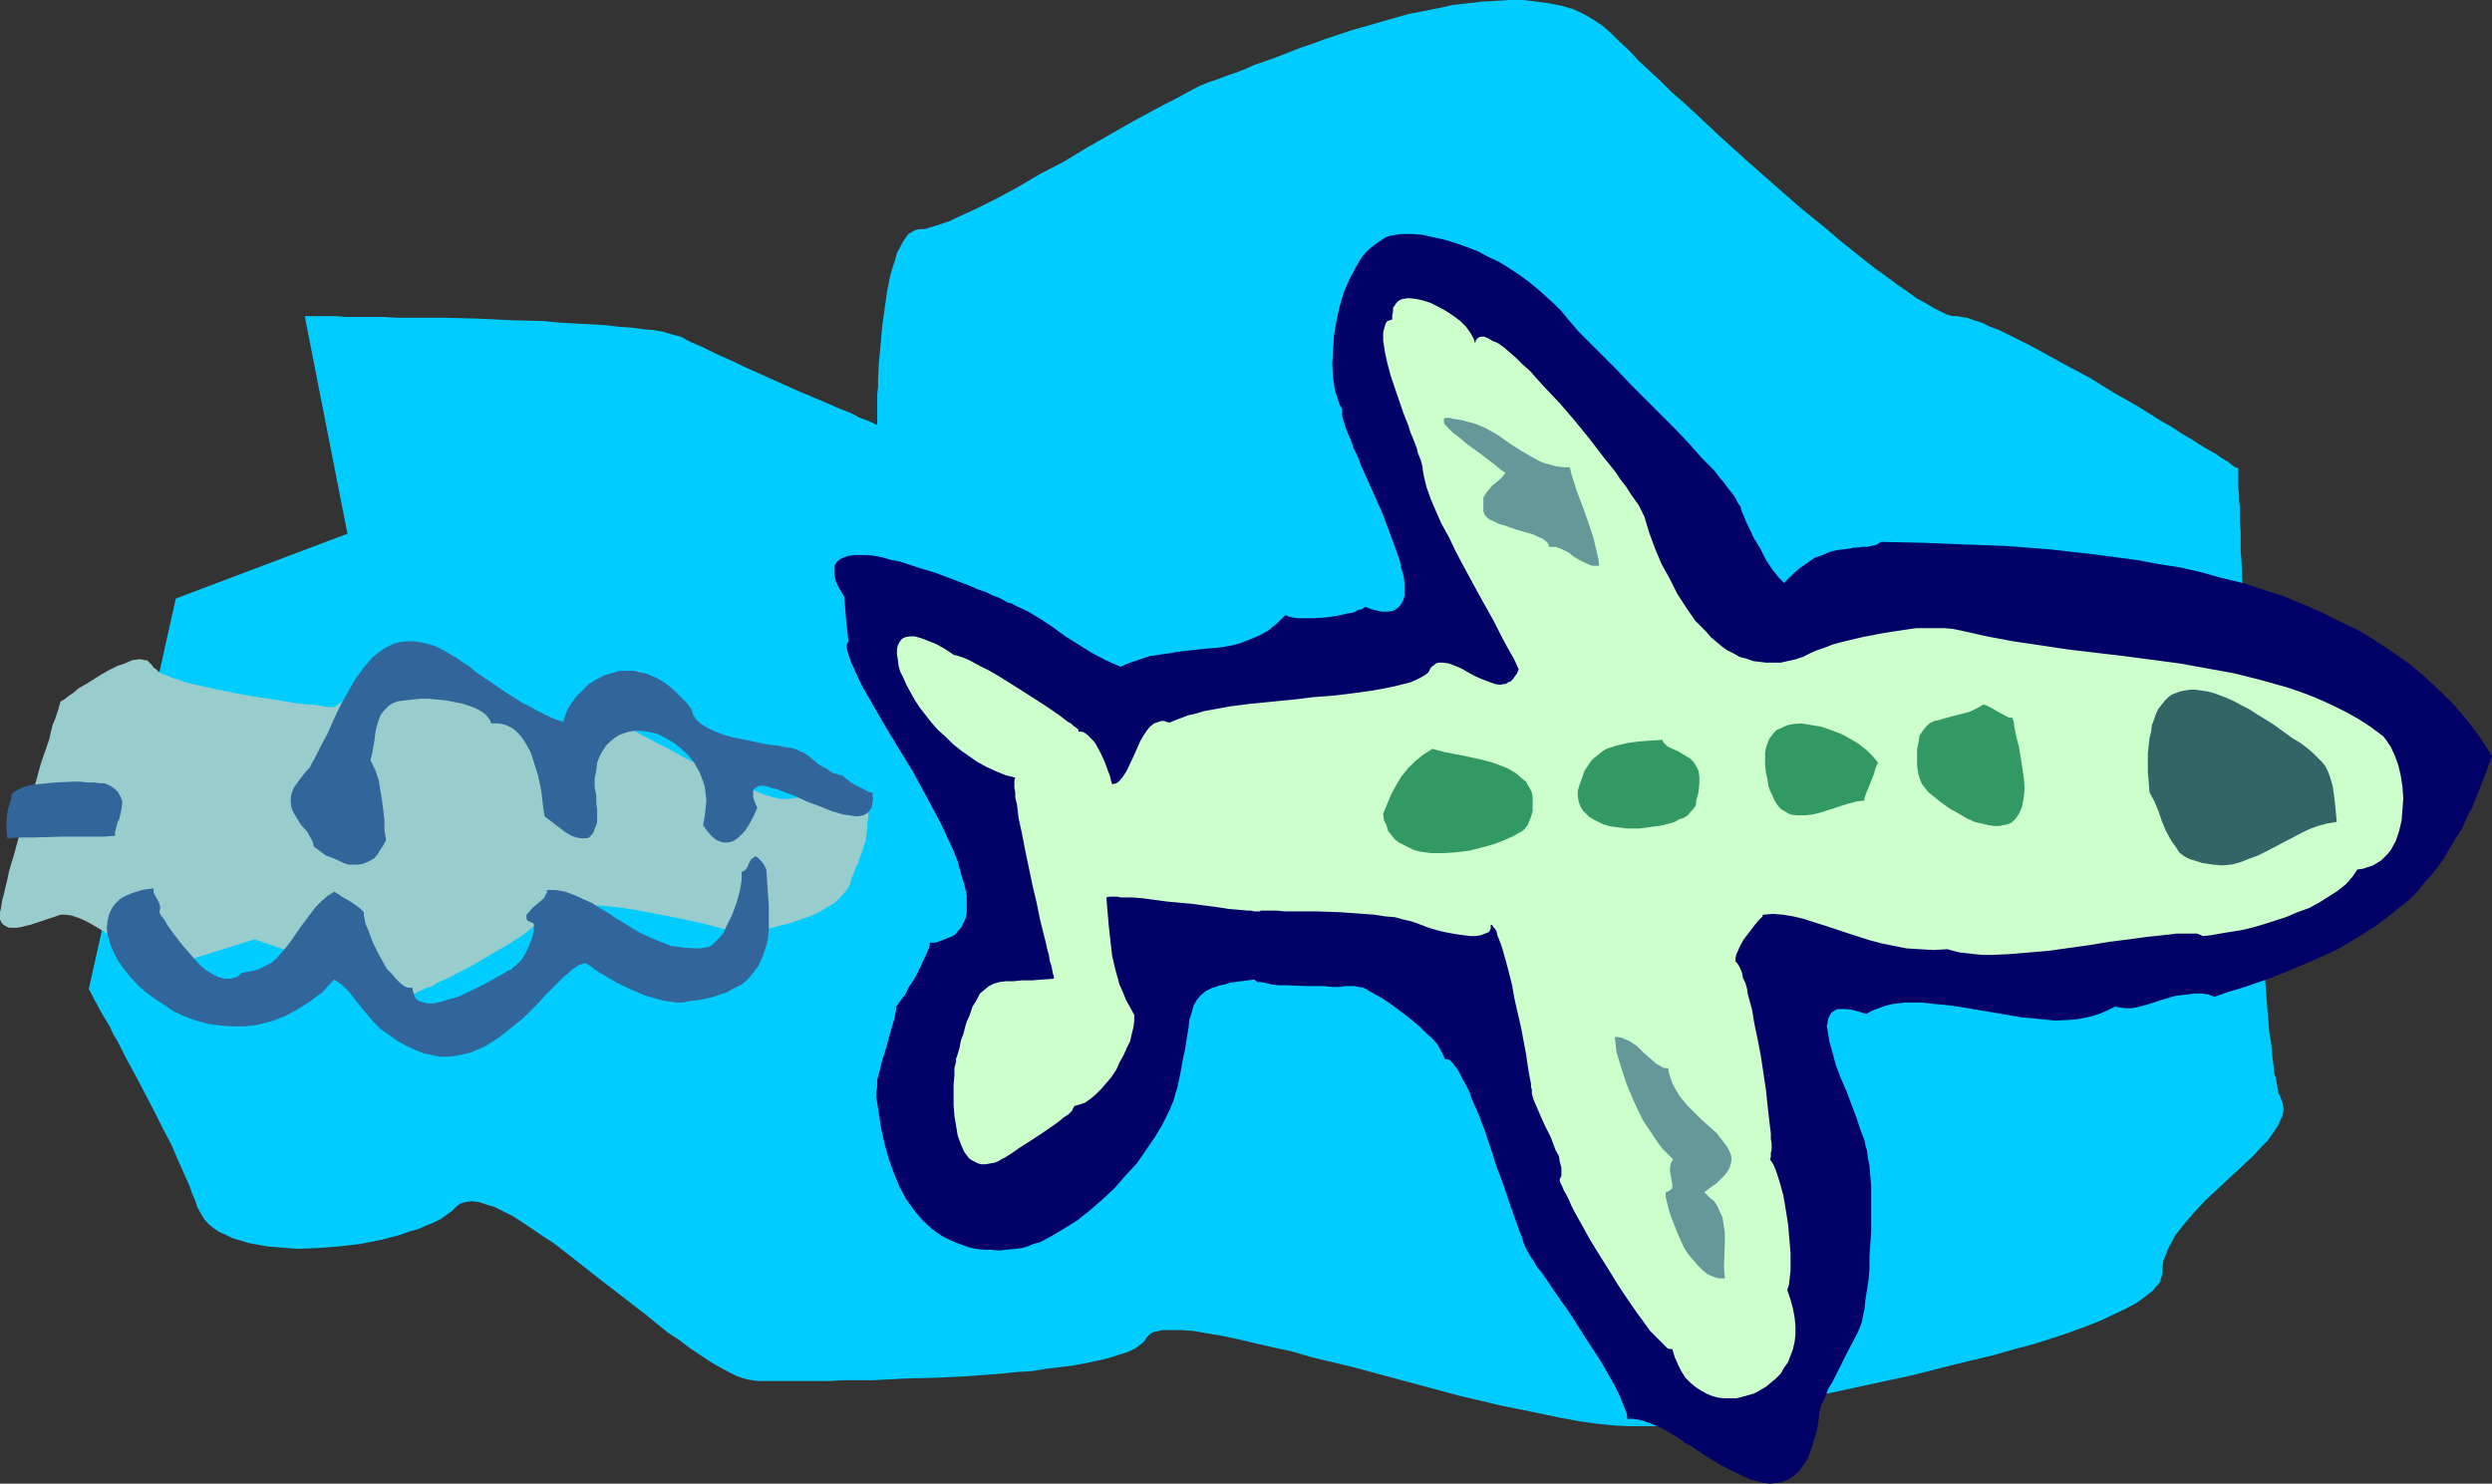
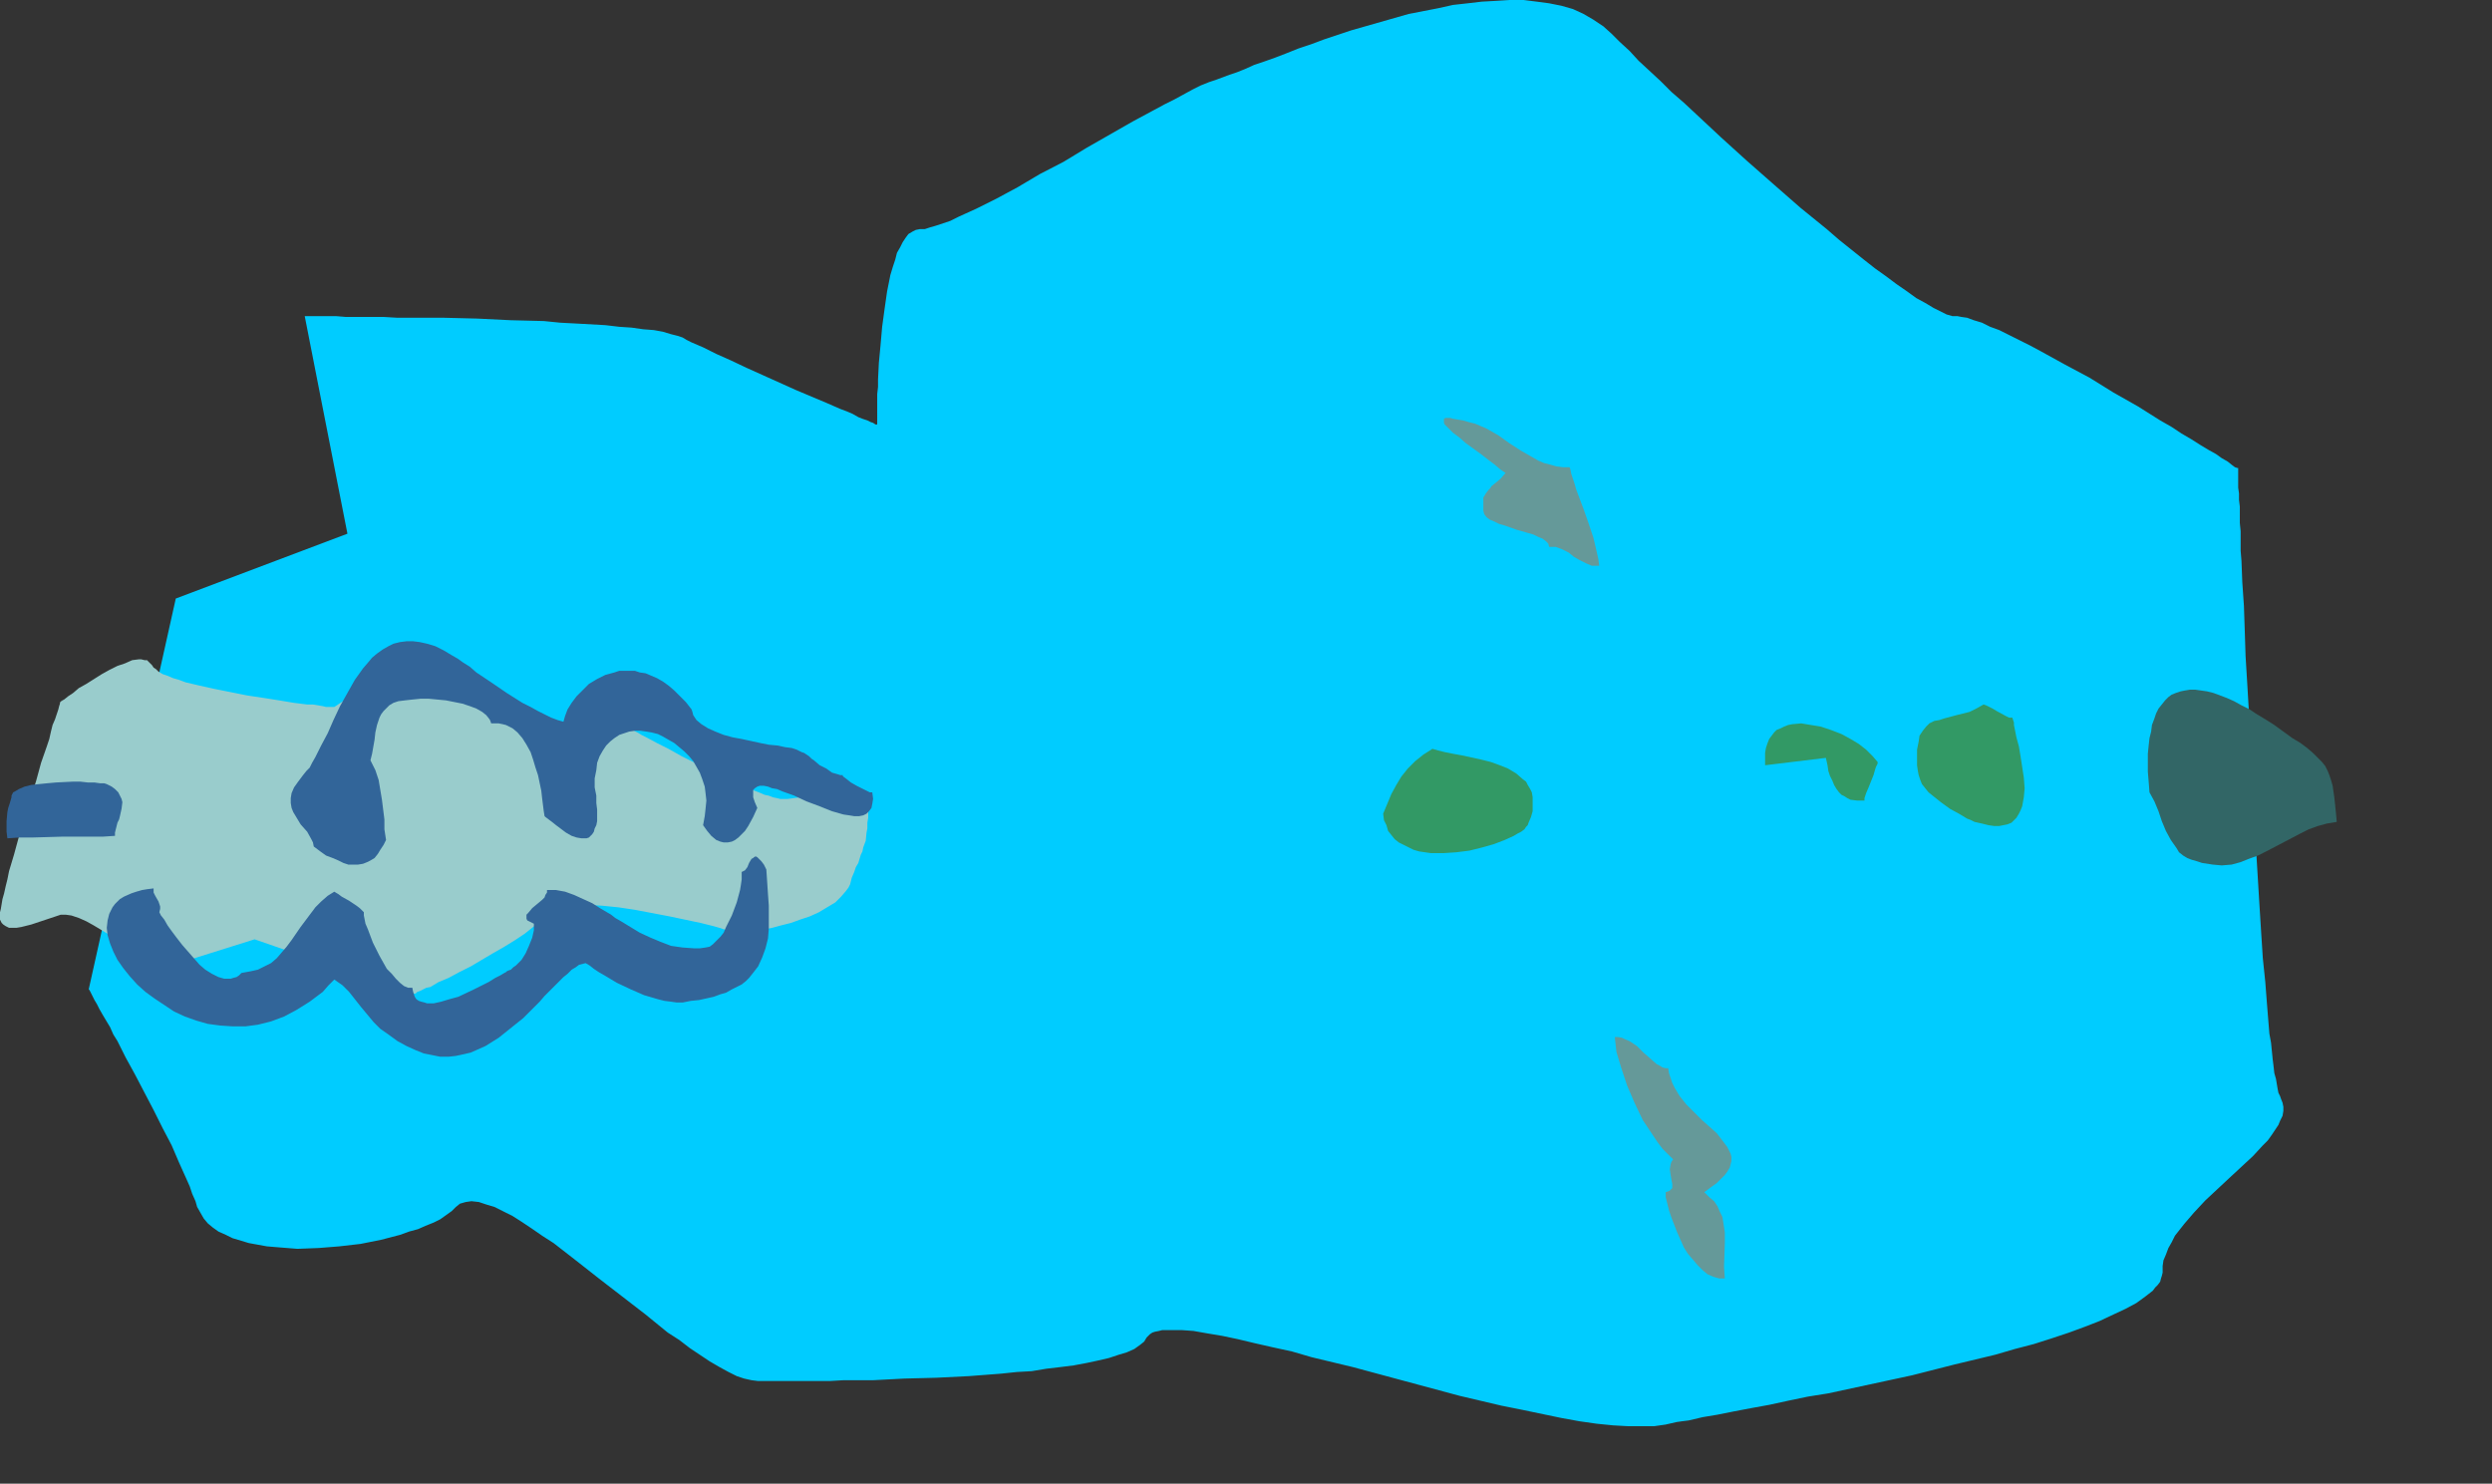
<svg xmlns="http://www.w3.org/2000/svg" xmlns:ns1="http://sodipodi.sourceforge.net/DTD/sodipodi-0.dtd" xmlns:ns2="http://www.inkscape.org/namespaces/inkscape" version="1.0" width="129.724mm" height="77.248mm" id="svg14" ns1:docname="Airplane 1.wmf">
  <rect width="100%" height="100%" fill="#333333" stroke="none" />
  <ns1:namedview id="namedview14" pagecolor="#ffffff" bordercolor="#000000" borderopacity="0.25" ns2:showpageshadow="2" ns2:pageopacity="0.0" ns2:pagecheckerboard="0" ns2:deskcolor="#d1d1d1" ns2:document-units="mm" />
  <defs id="defs1">
    <pattern id="WMFhbasepattern" patternUnits="userSpaceOnUse" width="6" height="6" x="0" y="0" />
  </defs>
  <path style="fill:#00ccff;fill-opacity:1;fill-rule:evenodd;stroke:none" d="M 68.357,105.022 59.954,62.205 h 6.141 l 1.939,0.162 h 4.848 2.586 l 2.747,0.162 h 3.07 3.07 3.07 l 6.464,0.162 6.626,0.323 6.464,0.162 3.232,0.323 3.07,0.162 2.909,0.162 2.909,0.162 2.747,0.323 2.424,0.162 2.262,0.323 2.101,0.162 1.778,0.323 1.616,0.485 1.293,0.323 0.97,0.323 0.808,0.485 0.97,0.485 1.131,0.485 1.131,0.485 2.586,1.293 2.909,1.293 3.07,1.454 3.232,1.454 6.464,2.908 3.07,1.293 3.07,1.293 2.586,1.131 1.293,0.485 1.131,0.485 1.131,0.646 0.808,0.323 0.97,0.323 0.646,0.323 0.485,0.162 0.485,0.323 h 0.162 0.162 V 81.109 79.978 78.847 77.555 l 0.162,-1.454 v -1.454 l 0.162,-3.231 0.323,-3.393 0.323,-3.716 0.485,-3.555 0.485,-3.393 0.646,-3.231 0.485,-1.616 0.485,-1.454 0.323,-1.293 0.646,-1.131 0.485,-0.969 0.646,-0.969 0.485,-0.646 0.808,-0.485 0.646,-0.323 0.808,-0.162 h 0.97 l 0.97,-0.323 1.131,-0.323 1.454,-0.485 1.454,-0.485 1.616,-0.808 1.778,-0.808 1.778,-0.808 1.939,-0.969 1.939,-0.969 4.202,-2.262 4.363,-2.585 4.686,-2.424 4.525,-2.747 4.525,-2.585 4.525,-2.585 4.202,-2.262 2.101,-1.131 1.939,-0.969 1.778,-0.969 1.778,-0.969 1.616,-0.808 1.616,-0.646 1.454,-0.485 1.293,-0.485 1.293,-0.485 1.454,-0.485 1.616,-0.646 1.778,-0.808 1.939,-0.646 2.262,-0.808 2.101,-0.808 2.424,-0.969 2.424,-0.808 2.586,-0.969 5.333,-1.777 5.656,-1.616 5.656,-1.616 5.818,-1.131 2.909,-0.646 2.909,-0.323 2.747,-0.323 2.909,-0.162 L 297.02,0 h 2.747 l 2.586,0.323 2.424,0.323 2.424,0.485 2.262,0.646 2.101,0.969 1.939,1.131 1.939,1.293 1.616,1.454 1.616,1.616 1.939,1.777 1.778,1.939 2.101,1.939 2.262,2.1 2.101,2.1 2.424,2.1 2.424,2.262 4.848,4.524 5.171,4.686 5.333,4.686 5.171,4.524 5.171,4.201 2.424,2.1 2.424,1.939 2.424,1.939 2.262,1.777 2.262,1.616 1.939,1.454 2.101,1.454 1.778,1.293 1.778,0.969 1.616,0.969 1.293,0.646 1.293,0.646 1.131,0.323 h 0.97 l 0.808,0.162 1.131,0.162 1.293,0.485 1.616,0.485 1.616,0.808 1.778,0.646 1.939,0.969 1.939,0.969 2.262,1.131 2.101,1.131 4.686,2.585 4.848,2.585 4.686,2.908 4.848,2.747 4.363,2.747 2.262,1.293 1.939,1.293 1.939,1.131 1.778,1.131 1.616,0.969 1.454,0.808 1.131,0.808 1.131,0.646 0.808,0.646 0.646,0.485 0.485,0.162 h 0.162 v 0.808 0.485 0.808 0.808 0.969 l 0.162,1.131 v 1.293 l 0.162,1.293 v 1.616 1.616 l 0.162,1.616 v 1.777 2.1 l 0.162,1.939 0.162,4.201 0.323,4.686 0.162,4.847 0.162,5.009 0.323,5.332 0.323,5.493 0.485,10.987 0.646,11.31 0.323,5.493 0.323,5.332 0.323,5.332 0.323,5.17 0.323,5.009 0.485,4.686 0.323,4.201 0.323,4.039 0.162,1.939 0.323,1.777 0.162,1.616 0.162,1.616 0.162,1.293 0.162,1.454 0.323,1.131 0.162,0.969 0.162,0.969 0.162,0.808 0.323,0.646 0.162,0.485 0.323,0.808 0.162,0.808 v 0.808 l -0.162,0.969 -0.485,0.969 -0.323,0.808 -0.646,0.969 -0.646,0.969 -0.808,1.131 -0.97,0.969 -1.939,2.1 -2.262,2.1 -2.262,2.1 -4.848,4.524 -2.262,2.424 -1.939,2.262 -1.778,2.262 -0.646,1.293 -0.646,1.131 -0.485,1.293 -0.485,1.131 -0.162,1.131 v 1.293 l -0.162,0.646 -0.162,0.485 -0.162,0.646 -0.485,0.646 -0.485,0.485 -0.485,0.646 -1.454,1.131 -1.778,1.293 -2.101,1.131 -2.424,1.131 -2.747,1.293 -2.909,1.131 -3.07,1.131 -3.394,1.131 -3.555,1.131 -3.717,0.969 -3.878,1.131 -4.04,0.969 -4.04,0.969 -8.242,2.1 -8.242,1.777 -8.242,1.777 -4.04,0.646 -3.878,0.808 -3.717,0.808 -3.555,0.646 -3.394,0.646 -3.232,0.646 -2.909,0.485 -2.747,0.646 -1.293,0.162 -1.131,0.162 -2.101,0.485 -1.131,0.162 -1.131,0.162 h -1.131 -1.293 -2.747 l -2.909,-0.162 -3.232,-0.323 -3.394,-0.485 -3.555,-0.646 -3.878,-0.808 -3.878,-0.808 -4.04,-0.808 -8.242,-1.939 -16.806,-4.524 -4.202,-1.131 -4.04,-0.969 -4.04,-0.969 -3.878,-1.131 -3.717,-0.808 -3.555,-0.808 -3.394,-0.808 -3.07,-0.646 -2.909,-0.485 -2.747,-0.485 -2.262,-0.162 h -1.131 -1.939 -0.808 l -0.646,0.162 -0.808,0.162 -0.485,0.162 -0.485,0.323 -0.323,0.323 -0.323,0.323 -0.485,0.808 -0.808,0.646 -1.131,0.808 -1.454,0.646 -1.616,0.485 -1.939,0.646 -2.101,0.485 -2.262,0.485 -2.586,0.485 -2.586,0.323 -2.747,0.323 -2.909,0.485 -2.909,0.162 -3.07,0.323 -6.302,0.485 -6.464,0.323 -6.302,0.162 -6.141,0.323 h -2.909 -2.909 l -2.747,0.162 h -2.586 -11.474 l -1.293,-0.162 -1.454,-0.323 -1.454,-0.485 -1.616,-0.808 -1.778,-0.969 -1.939,-1.131 -1.939,-1.293 -1.939,-1.293 -2.101,-1.616 -2.262,-1.454 -4.363,-3.555 -9.211,-7.109 -4.525,-3.555 -4.363,-3.393 -2.262,-1.454 -2.101,-1.454 -1.939,-1.293 -1.778,-1.131 -1.939,-0.969 -1.616,-0.808 -1.616,-0.485 -1.454,-0.485 -1.454,-0.162 -1.131,0.162 -1.131,0.323 -0.808,0.646 -0.808,0.808 -1.131,0.808 -1.131,0.808 -1.293,0.646 -1.616,0.646 -1.454,0.646 -1.778,0.485 -1.778,0.646 -3.717,0.969 -4.04,0.808 -4.202,0.485 -4.04,0.323 -4.202,0.162 -4.04,-0.323 -1.939,-0.162 -1.778,-0.323 -1.778,-0.323 -1.616,-0.485 -1.616,-0.485 -1.293,-0.646 -1.454,-0.646 -1.131,-0.808 -0.97,-0.808 -0.808,-0.969 -0.646,-1.131 -0.646,-1.131 -0.323,-1.131 -0.646,-1.454 -0.485,-1.454 -0.646,-1.454 -1.454,-3.231 -1.454,-3.393 -1.778,-3.393 -1.778,-3.555 -3.717,-7.109 -1.778,-3.231 -1.616,-3.231 -0.808,-1.293 -0.646,-1.454 -1.454,-2.424 -0.646,-1.131 -0.485,-0.969 -0.485,-0.808 -0.323,-0.646 -0.323,-0.646 -0.162,-0.323 -0.162,-0.323 -0.162,-0.162 17.13,-76.908 z" id="path1" />
  <path style="fill:#99cccc;fill-opacity:1;fill-rule:evenodd;stroke:none" d="m 11.958,138.144 v -0.162 h 0.162 l 0.162,-0.162 0.323,-0.162 0.808,-0.646 0.97,-0.646 1.131,-0.969 1.454,-0.808 3.07,-1.939 1.454,-0.808 1.616,-0.808 1.454,-0.485 1.454,-0.646 1.293,-0.162 h 0.485 l 0.646,0.162 h 0.485 l 0.323,0.323 0.323,0.323 0.323,0.323 0.323,0.485 0.485,0.323 0.485,0.485 0.808,0.485 0.97,0.323 1.131,0.485 1.131,0.323 1.293,0.485 2.747,0.646 2.909,0.646 6.464,1.293 3.232,0.485 3.07,0.485 2.909,0.485 1.293,0.162 1.293,0.162 h 1.131 l 0.97,0.162 0.97,0.162 0.646,0.162 h 0.646 0.485 0.323 0.162 l 14.221,-9.371 v 0 h 0.162 l 0.323,0.162 0.323,0.162 0.485,0.162 0.485,0.323 1.293,0.485 1.454,0.646 1.778,0.808 1.778,0.808 2.101,0.808 4.04,1.939 1.939,0.808 1.939,0.808 1.778,0.808 1.616,0.808 1.293,0.646 0.646,0.162 0.485,0.323 0.97,0.323 1.293,0.485 1.293,0.323 1.454,0.323 3.07,0.323 3.232,0.323 1.616,0.162 h 1.454 1.293 l 1.131,0.162 h 2.262 0.162 l 0.162,0.162 0.323,0.162 0.485,0.323 0.646,0.323 0.646,0.323 0.808,0.485 0.97,0.485 2.101,1.131 2.262,1.131 2.586,1.454 2.586,1.293 5.494,2.585 2.424,1.293 2.586,1.131 2.101,0.808 1.131,0.485 0.808,0.162 0.808,0.323 0.808,0.162 0.646,0.162 h 0.485 0.97 l 1.131,-0.162 1.293,-0.162 1.293,-0.323 2.747,-0.485 2.747,-0.323 1.293,-0.162 h 1.293 l 0.97,0.323 1.131,0.162 0.646,0.646 0.646,0.646 0.485,0.969 0.162,1.293 v 1.293 l -0.162,0.969 v 1.131 l -0.162,0.808 -0.162,1.616 -0.485,1.293 -0.162,0.808 -0.323,0.646 -0.485,1.616 -0.485,0.808 -0.323,0.969 -0.485,1.131 -0.323,1.293 -0.323,0.646 -0.485,0.646 -0.97,1.131 -1.131,1.131 -1.616,0.969 -1.616,0.969 -1.778,0.808 -1.939,0.646 -1.778,0.646 -1.939,0.485 -1.778,0.485 -1.778,0.323 -1.454,0.323 -1.131,0.162 -1.131,0.162 h -0.162 l -0.323,0.162 h -0.162 -0.162 l -0.323,-0.162 -0.485,-0.162 -0.646,-0.162 -0.646,-0.162 -0.97,-0.162 -0.97,-0.323 -1.131,-0.323 -1.293,-0.323 -1.293,-0.323 -3.07,-0.646 -3.07,-0.646 -3.394,-0.646 -3.394,-0.646 -3.232,-0.485 -3.232,-0.323 -3.07,-0.162 h -1.293 l -1.293,0.162 -1.293,0.162 -1.131,0.162 -0.97,0.162 -0.808,0.485 -0.646,0.323 -0.485,0.485 -0.485,0.646 -0.646,0.646 -1.454,1.131 -1.616,1.293 -1.939,1.293 -2.101,1.293 -2.262,1.293 -4.363,2.585 -2.262,1.131 -2.101,1.131 -1.939,0.808 -1.616,0.969 -0.808,0.162 -0.646,0.323 -0.646,0.323 -0.485,0.162 -0.323,0.323 h -0.323 l -0.162,0.162 v 0 L 50.096,184.838 31.027,190.816 v 0 l -0.162,-0.162 -0.162,-0.162 -0.323,-0.162 -0.646,-0.485 -0.97,-0.808 -1.293,-0.969 -1.293,-0.969 -1.454,-0.969 -1.454,-1.131 -3.232,-1.939 -1.616,-0.969 -1.454,-0.808 -1.454,-0.646 -1.454,-0.485 -1.131,-0.162 h -0.485 -0.485 l -1.939,0.646 -1.939,0.646 -1.939,0.646 -1.939,0.485 -0.97,0.162 H 2.586 1.778 L 1.131,182.253 0.646,181.93 0.323,181.607 0,180.961 v -0.808 -0.646 l 0.162,-0.646 0.162,-0.969 0.162,-0.969 0.323,-1.131 0.323,-1.454 0.323,-1.293 0.323,-1.616 0.97,-3.231 0.97,-3.555 2.262,-7.432 1.131,-3.555 0.97,-3.555 1.131,-3.231 0.485,-1.454 0.323,-1.454 0.323,-1.293 0.485,-1.131 0.323,-0.969 0.323,-0.969 0.162,-0.646 0.162,-0.485 v -0.323 z" id="path2" />
-   <path style="fill:#000066;fill-opacity:1;fill-rule:evenodd;stroke:none" d="m 246.925,192.755 -1.454,0.162 -1.293,0.162 -1.293,0.162 -0.97,0.162 -0.97,0.323 -0.97,0.162 -0.808,0.323 -0.646,0.162 -1.293,0.646 -0.97,0.808 -0.808,0.969 -0.646,1.131 -0.323,1.293 -0.485,1.454 -0.162,1.616 -0.323,1.939 -0.323,2.1 -0.485,2.262 -0.485,2.747 -0.646,2.908 -0.323,0.969 -0.323,1.293 -0.97,2.262 -1.293,2.585 -1.454,2.424 -1.778,2.585 -1.778,2.585 -2.262,2.424 -2.101,2.424 -2.424,2.262 -2.424,2.1 -2.424,1.939 -2.586,1.616 -2.424,1.454 -2.424,1.293 -1.293,0.323 -1.131,0.485 -1.131,0.323 -1.293,0.162 -1.616,0.162 -1.616,0.162 -1.616,-0.162 h -1.454 l -1.454,-0.162 -1.454,-0.323 -1.293,-0.485 -1.293,-0.485 -1.131,-0.485 -1.293,-0.646 -0.97,-0.646 -1.131,-0.808 -1.939,-1.777 -1.616,-1.939 -1.616,-2.262 -1.293,-2.424 -1.131,-2.747 -0.97,-2.747 -0.808,-2.908 -0.646,-2.908 -0.485,-3.07 -0.485,-3.07 v -1.131 l 0.162,-1.131 v -1.293 l 0.323,-1.131 0.646,-2.585 0.808,-2.585 0.646,-2.424 0.323,-1.131 0.323,-1.131 0.323,-0.969 0.162,-0.969 0.162,-0.808 v -0.808 h 0.162 l 0.323,-0.485 0.323,-0.485 0.646,-0.808 0.485,-0.646 0.485,-1.131 1.293,-1.939 1.131,-2.262 0.485,-1.131 0.485,-0.969 0.323,-0.808 0.323,-0.646 0.162,-0.646 v -0.485 h 1.131 l 0.97,-0.323 0.808,-0.323 0.808,-0.323 0.808,-0.323 0.646,-0.485 0.485,-0.646 0.485,-0.485 0.323,-0.646 0.323,-0.646 0.323,-0.808 0.162,-0.808 v -1.777 -1.777 l -0.485,-2.1 -0.646,-2.1 -0.646,-2.424 -0.97,-2.424 -1.131,-2.424 -1.131,-2.424 -2.747,-5.17 -2.909,-5.332 -3.07,-5.009 -1.454,-2.424 -1.454,-2.424 -1.293,-2.262 -1.293,-2.262 -1.131,-1.939 -0.97,-1.939 -0.808,-1.777 -0.646,-1.454 -0.485,-1.454 -0.323,-1.131 v -0.808 l 0.162,-0.323 0.162,-0.323 -0.485,-4.362 -0.323,-4.362 -0.485,-0.808 -0.485,-0.808 -0.646,-1.293 -0.323,-1.293 v -1.131 -0.808 l 0.485,-0.808 0.646,-0.485 0.646,-0.323 0.97,-0.323 1.131,-0.162 h 1.293 1.293 l 1.454,0.162 1.616,0.323 1.616,0.485 1.778,0.323 3.394,1.131 3.717,1.131 3.394,1.293 3.394,1.293 1.454,0.646 1.454,0.485 1.293,0.646 1.293,0.485 0.97,0.485 0.808,0.485 0.808,0.162 0.485,0.323 2.747,1.293 2.424,1.454 2.424,1.616 2.424,1.777 2.586,1.616 2.586,1.616 2.747,1.454 2.909,1.293 1.939,-0.808 1.939,-0.646 1.939,-0.646 2.262,-0.323 4.202,-0.646 4.525,-0.485 2.101,-0.162 2.262,-0.323 2.101,-0.485 2.101,-0.808 1.939,-0.808 1.778,-0.969 1.778,-1.454 0.808,-0.808 0.808,-0.808 0.646,0.323 0.808,0.162 0.808,0.162 h 1.131 2.101 l 2.424,-0.162 2.262,-0.323 2.101,-0.485 1.131,-0.162 0.808,-0.485 0.808,-0.162 0.646,-0.485 0.808,0.323 0.97,0.323 0.808,0.162 0.646,0.162 h 1.293 l 0.97,-0.162 0.808,-0.485 0.646,-0.646 0.485,-0.808 0.323,-0.969 v -1.131 -1.293 l -0.162,-1.454 -0.485,-1.616 -0.323,-1.616 -0.646,-1.777 -0.646,-1.777 -0.646,-1.777 -1.454,-3.878 -3.394,-7.594 -0.808,-1.777 -0.646,-1.777 -0.808,-1.616 -0.485,-1.454 -0.646,-1.454 -0.485,-1.293 -0.323,-1.131 -0.323,-0.969 v -0.808 -0.646 l -0.485,-0.808 -0.323,-0.969 -0.323,-0.969 -0.323,-1.131 -0.323,-2.262 -0.162,-2.747 0.162,-2.747 0.162,-2.747 0.485,-2.908 0.646,-2.908 0.808,-2.747 1.131,-2.585 1.293,-2.424 0.646,-1.131 0.646,-0.969 0.808,-0.969 0.97,-0.808 0.808,-0.646 0.97,-0.646 0.97,-0.646 0.97,-0.323 0.97,-0.162 1.131,-0.162 h 2.101 l 2.101,0.162 2.101,0.485 2.262,0.485 2.101,0.646 2.262,0.808 2.101,0.808 2.101,1.131 2.101,0.969 2.101,1.293 1.939,1.293 1.778,1.293 1.778,1.454 1.616,1.454 1.616,1.454 1.454,1.454 0.646,0.808 0.808,0.969 0.97,1.131 0.97,1.131 1.131,1.131 1.131,1.131 2.586,2.585 2.747,2.747 2.747,2.908 5.818,5.817 2.909,2.908 2.747,2.908 2.424,2.747 2.424,2.424 0.97,1.293 0.97,1.131 0.808,1.131 0.808,0.969 0.646,0.969 0.485,0.969 0.485,0.646 0.162,0.808 0.323,0.646 0.323,0.808 0.323,0.808 0.485,0.969 0.97,2.1 1.293,2.1 1.131,2.262 1.293,1.939 0.646,0.808 0.646,0.808 0.485,0.485 0.485,0.485 1.616,-1.616 1.454,-1.293 1.616,-1.131 1.454,-0.969 1.454,-0.485 1.454,-0.646 1.293,-0.323 1.454,-0.162 1.293,-0.162 0.485,-0.162 h 0.646 l 1.131,-0.162 h 0.97 l 0.808,-0.162 0.808,-0.162 0.646,-0.323 0.485,-0.323 7.918,0.162 8.242,0.323 8.565,0.323 8.403,0.646 8.565,0.969 8.565,1.131 4.363,0.808 4.202,0.646 4.202,0.969 4.04,1.131 4.04,0.969 4.04,1.293 4.04,1.293 3.878,1.616 3.717,1.616 3.555,1.777 3.717,1.777 3.394,2.1 3.394,2.262 3.232,2.262 3.07,2.585 2.909,2.747 2.909,2.908 2.586,3.07 2.424,3.231 2.262,3.555 -0.97,2.585 -0.97,2.585 -0.97,2.424 -0.97,2.424 -1.131,2.1 -0.97,2.262 -1.293,1.939 -1.131,1.939 -1.131,1.939 -1.293,1.777 -1.293,1.616 -1.454,1.616 -1.293,1.616 -1.454,1.454 -3.232,2.585 -3.394,2.585 -3.555,2.262 -3.878,2.262 -4.202,1.939 -4.525,1.939 -4.848,1.939 -5.171,1.777 -2.747,0.808 -2.747,0.969 -1.293,-0.485 -1.293,-0.162 h -1.293 l -1.293,0.162 -2.586,0.323 -2.747,0.808 -2.424,0.808 -2.424,0.646 -1.131,0.162 h -1.131 l -0.97,-0.162 -0.97,-0.162 -1.293,0.646 -1.454,0.646 -1.454,0.485 -1.293,0.323 -1.616,0.323 -1.454,0.162 -3.232,0.162 -3.232,-0.323 -3.394,-0.323 -6.626,-1.131 -6.787,-1.131 -3.232,-0.323 -3.07,-0.323 h -3.07 l -1.454,0.162 -1.293,0.162 -1.293,0.323 -1.293,0.485 -1.293,0.485 -1.131,0.646 -1.454,-0.485 -1.293,-0.323 -1.131,-0.162 h -0.97 -0.808 l -0.646,0.323 -0.485,0.323 -0.323,0.485 -0.323,0.646 -0.162,0.808 -0.162,0.808 0.162,0.808 0.162,0.969 0.162,1.131 0.646,2.262 0.646,2.424 0.97,2.585 1.131,2.585 0.97,2.585 0.97,2.585 0.808,2.424 0.808,2.1 0.162,0.969 0.323,0.969 0.162,1.454 0.323,1.616 0.162,1.939 0.162,1.939 v 2.262 6.948 l -0.323,4.686 v 2.424 l -0.162,2.1 -0.323,2.1 -0.323,1.939 -0.162,1.777 -0.323,1.454 -0.162,0.969 -0.323,0.969 -0.485,1.131 -0.646,1.293 -1.454,2.747 -1.454,2.908 -1.454,2.908 -0.808,1.293 -0.485,1.293 -0.485,1.131 -0.485,0.969 -0.162,0.646 -0.162,0.646 -0.162,1.454 -0.162,1.293 -0.323,1.293 -0.323,1.131 -0.646,2.1 -0.646,1.777 -0.97,1.454 -0.808,1.131 -1.131,0.969 -0.97,0.646 -1.131,0.485 -1.131,0.162 -1.293,0.162 -1.293,-0.162 -1.293,-0.323 -1.293,-0.323 -1.454,-0.646 -1.293,-0.646 -2.909,-1.454 -2.909,-1.777 -2.909,-1.939 -1.454,-0.808 -1.293,-0.969 -2.747,-1.616 -1.293,-0.646 -1.293,-0.485 -1.293,-0.485 -1.131,-0.323 -1.131,-0.162 h -1.131 v -0.646 l -0.162,-0.646 -0.323,-0.808 -0.323,-0.808 -0.808,-1.939 -0.97,-1.939 -1.293,-2.262 -1.293,-2.262 -3.07,-4.686 -3.07,-4.847 -1.616,-2.262 -1.454,-2.1 -1.293,-1.939 -1.131,-1.616 -0.646,-0.808 -0.485,-0.646 -0.323,-0.646 -0.485,-0.646 -0.323,-0.485 -0.323,-0.646 -0.485,-0.808 -0.485,-1.131 -0.323,-1.131 -0.485,-1.131 -0.485,-1.454 -0.485,-1.293 -1.131,-3.231 -1.131,-3.393 -1.293,-3.393 -1.131,-3.555 -1.131,-3.393 -1.293,-3.393 -1.293,-2.908 -0.485,-1.454 -0.646,-1.293 -0.646,-1.131 -0.485,-0.969 -0.485,-0.969 -0.646,-0.808 -0.485,-0.646 -0.485,-0.485 -0.485,-0.162 h -0.485 l -0.162,-0.485 -0.162,-0.323 -0.485,-0.969 -0.646,-1.131 -0.97,-1.131 -1.293,-1.131 -1.293,-1.293 -2.747,-2.262 -3.07,-2.262 -1.454,-0.969 -1.454,-0.808 -1.131,-0.646 -1.131,-0.646 -0.97,-0.162 -0.808,-0.162 h -1.778 l -1.131,0.162 h -1.454 l -1.616,-0.162 h -3.555 l -3.717,-0.162 h -1.616 l -1.454,-0.162 -1.293,-0.323 -0.97,-0.162 h -0.485 l -0.485,-0.323 z" id="path3" />
-   <path style="fill:#ccffcc;fill-opacity:1;fill-rule:evenodd;stroke:none" d="m 207.333,192.594 -2.262,0.162 -2.101,0.162 h -1.939 l -1.616,0.162 h -1.454 l -1.293,0.162 -1.131,0.323 -0.97,0.485 -0.808,0.646 -0.97,0.808 -0.646,1.293 -0.808,1.293 -0.323,0.969 -0.323,0.969 -0.485,0.969 -0.323,1.131 -0.323,1.293 -0.485,1.293 -0.323,1.616 -0.485,1.616 -0.162,0.323 v 0.646 l -0.323,1.293 v 1.454 l -0.162,1.777 v 2.1 1.939 l 0.162,2.1 0.323,1.939 0.323,1.939 0.646,1.777 0.646,1.454 0.485,0.646 0.485,0.646 0.485,0.323 0.646,0.323 0.646,0.323 0.646,0.162 h 0.808 l 0.808,-0.162 0.97,-0.162 0.808,-0.323 0.485,-0.323 0.646,-0.323 0.808,-0.485 0.97,-0.646 1.131,-0.808 1.293,-0.808 2.747,-1.777 2.586,-1.777 1.131,-0.808 0.97,-0.808 0.97,-0.646 0.646,-0.646 0.323,-0.646 0.162,-0.323 1.131,-0.323 0.97,-0.323 1.131,-0.808 0.97,-0.808 1.131,-1.131 0.97,-1.131 0.97,-1.131 0.97,-1.454 0.646,-1.454 0.808,-1.454 0.646,-1.454 0.646,-1.293 0.323,-1.454 0.323,-1.293 0.162,-1.293 v -1.131 l -0.808,-1.454 -0.808,-1.454 -0.646,-1.616 -0.646,-1.454 -0.808,-2.908 -0.646,-2.747 -0.323,-2.908 -0.323,-2.908 -0.485,-5.655 0.646,-0.162 h 1.454 l 0.808,0.162 h 2.101 l 2.101,0.162 2.424,0.323 2.424,0.323 5.171,0.485 2.424,0.323 2.424,0.323 1.131,0.162 0.97,0.162 1.939,0.162 1.778,0.162 h 0.646 l 0.646,0.162 h 1.131 l 0.162,-0.162 h 3.07 l 1.778,0.162 h 4.04 2.262 l 4.525,0.162 4.525,0.323 2.101,0.162 2.101,0.323 1.939,0.162 1.778,0.485 1.454,0.323 1.454,0.485 0.323,0.162 0.485,0.162 0.808,0.323 0.97,0.323 1.131,0.323 1.293,0.323 2.586,0.485 1.293,0.162 1.293,0.162 h 1.131 l 0.97,-0.162 0.808,-0.323 0.808,-0.323 0.323,-0.646 v -0.323 -0.485 l 0.323,0.162 0.162,0.323 0.323,0.323 0.323,0.485 0.162,0.808 0.323,0.808 0.323,0.808 0.323,0.969 0.646,2.262 0.646,2.424 0.646,2.585 0.485,2.747 1.293,5.655 0.485,2.585 0.485,2.585 0.323,2.262 0.162,0.969 0.162,0.969 0.162,0.808 0.162,0.808 v 0.646 l 0.162,0.485 v 0.808 l 0.323,1.131 0.485,1.131 0.485,1.131 1.131,2.585 1.293,2.585 0.97,2.585 0.646,1.131 0.162,1.131 0.323,1.131 v 0.808 0.808 l -0.323,0.646 v 0.323 l 0.162,0.485 0.323,0.646 0.323,0.808 0.485,0.808 0.485,0.969 0.485,1.131 0.646,1.293 1.454,2.585 1.616,2.908 1.778,2.908 1.939,3.07 1.778,2.908 1.939,2.908 1.778,2.585 0.97,1.293 0.808,1.131 0.808,1.131 0.808,0.808 0.808,0.808 0.646,0.646 0.646,0.646 0.485,0.485 0.485,0.162 h 0.485 l 0.485,1.616 0.646,1.454 0.646,1.293 0.808,1.293 0.97,0.969 0.97,0.808 0.97,0.646 1.131,0.646 1.131,0.485 1.131,0.323 1.293,0.162 h 1.131 1.293 l 1.293,-0.323 1.131,-0.323 1.131,-0.323 1.131,-0.646 1.131,-0.646 0.97,-0.808 0.97,-0.808 0.97,-0.969 0.646,-1.131 0.808,-1.131 0.485,-1.293 0.485,-1.293 0.323,-1.454 0.162,-1.454 v -1.616 l -0.162,-1.616 -0.323,-1.777 -0.485,-1.777 -0.646,-1.939 0.323,-0.969 0.162,-1.293 0.162,-1.616 v -1.616 -1.777 l -0.162,-1.939 -0.323,-3.716 -0.646,-4.039 -0.323,-1.777 -0.485,-1.777 -0.485,-1.616 -0.485,-1.454 -0.485,-1.131 -0.646,-0.969 0.162,-0.485 v -0.808 l 0.162,-0.646 v -1.131 l -0.162,-0.969 v -1.131 l -0.323,-2.585 -0.323,-2.908 -0.323,-3.07 -0.97,-6.463 -0.646,-3.393 -0.646,-3.07 -0.485,-2.908 -0.808,-2.908 -0.162,-1.131 -0.323,-1.131 -0.485,-0.969 -0.162,-0.969 -0.323,-0.808 -0.323,-0.646 -0.323,-0.485 -0.323,-0.323 v -0.646 l 0.162,-0.808 0.323,-0.646 0.323,-0.808 0.808,-1.454 1.131,-1.454 0.97,-1.293 0.808,-0.969 0.485,-0.485 0.323,-0.323 v -0.323 h 0.162 l 1.939,-0.162 1.939,0.162 1.939,0.323 2.101,0.485 1.939,0.646 2.101,0.646 4.363,1.454 4.525,1.454 2.424,0.646 2.424,0.485 2.424,0.485 2.586,0.162 2.747,0.162 2.747,-0.162 1.131,0.323 1.293,0.323 1.454,0.162 1.454,0.162 1.616,0.162 h 1.616 l 3.555,-0.162 3.878,-0.323 3.878,-0.323 8.08,-1.131 3.878,-0.646 3.878,-0.485 3.555,-0.485 1.616,-0.162 1.454,-0.162 1.454,-0.162 1.293,-0.162 h 1.293 1.131 0.808 0.808 l 0.808,0.323 0.323,0.162 1.616,-0.162 1.778,-0.323 1.939,-0.323 2.101,-0.323 2.101,-0.485 2.262,-0.646 4.525,-1.454 2.262,-0.969 2.262,-0.808 2.101,-1.131 1.778,-1.131 1.778,-1.131 1.616,-1.293 1.293,-1.454 0.97,-1.454 1.131,-0.162 0.97,-0.323 0.97,-0.323 0.808,-0.485 0.808,-0.485 1.293,-1.293 0.646,-0.808 0.97,-1.777 0.646,-1.939 0.485,-2.1 0.162,-2.1 0.162,-2.262 -0.162,-2.262 -0.323,-2.1 -0.485,-2.1 -0.646,-1.777 -0.808,-1.777 -0.97,-1.454 -0.485,-0.646 -0.646,-0.485 -1.939,-1.454 -2.262,-1.454 -2.262,-1.293 -2.262,-1.131 -2.424,-1.131 -2.262,-0.969 -2.586,-0.969 -2.424,-0.808 -5.171,-1.454 -5.171,-1.293 -5.333,-0.969 -5.333,-0.969 -10.989,-1.454 -10.989,-1.293 -5.333,-0.808 -5.494,-0.808 -5.171,-0.969 -5.01,-1.131 -1.616,-0.323 -1.616,-0.162 h -1.778 -1.939 -1.939 l -2.262,0.323 -4.202,0.646 -4.202,0.808 -4.04,0.969 -1.778,0.485 -1.616,0.646 -1.454,0.485 -1.131,0.485 -1.616,0.808 -1.454,0.485 -1.454,0.323 -1.454,0.323 h -1.454 -1.454 l -1.293,-0.162 -1.293,-0.162 -1.293,-0.485 -1.293,-0.323 -1.131,-0.646 -1.293,-0.646 -1.131,-0.808 -1.131,-0.969 -0.97,-0.808 -0.97,-1.131 -2.101,-2.1 -1.778,-2.585 -1.778,-2.747 -1.454,-2.908 -1.616,-2.908 -1.293,-3.07 -1.131,-3.07 -0.97,-3.231 -0.323,-0.646 -0.323,-0.646 -0.485,-0.969 -0.808,-1.131 -0.808,-1.131 -0.808,-1.293 -1.131,-1.454 -0.97,-1.454 -1.293,-1.616 -1.293,-1.616 -2.586,-3.393 -2.909,-3.555 -2.909,-3.393 -3.07,-3.231 -1.454,-1.616 -1.293,-1.454 -1.454,-1.293 -1.293,-1.293 -1.293,-1.131 -1.131,-0.969 -1.131,-0.808 -1.131,-0.485 -0.808,-0.485 -0.808,-0.323 h -0.646 l -0.485,0.162 -0.485,0.485 -0.162,0.646 -0.162,-0.485 -0.162,-0.485 -0.646,-1.131 -0.808,-1.131 -1.131,-1.131 -1.293,-0.969 -1.454,-0.969 -1.454,-0.808 -1.616,-0.808 -1.454,-0.485 -1.454,-0.323 -1.454,-0.162 -1.131,0.162 -0.485,0.162 -0.485,0.323 -0.323,0.323 -0.323,0.485 -0.323,0.485 v 0.646 l -0.162,0.808 v 0.808 l -0.485,0.162 -0.485,0.162 -0.323,0.485 -0.162,0.485 -0.162,0.646 -0.162,0.646 v 0.808 0.808 l 0.162,0.969 0.162,1.131 0.485,2.262 0.646,2.424 0.808,2.424 1.778,5.17 0.97,2.424 0.323,1.131 0.485,1.131 0.808,2.1 0.162,0.808 0.323,0.808 0.323,0.808 0.162,0.646 0.162,0.646 v 0.323 l 0.162,0.969 0.162,0.808 0.485,1.939 0.808,2.262 0.97,2.262 1.131,2.585 1.454,2.585 1.293,2.747 1.454,2.747 3.07,5.655 3.07,5.493 1.293,2.585 1.293,2.424 1.293,2.262 0.97,2.1 -0.323,0.808 -0.485,0.646 -0.323,0.485 -0.485,0.485 -0.485,0.162 -0.485,0.323 h -0.485 l -0.485,0.162 -1.131,-0.162 -1.293,-0.485 -1.293,-0.485 -1.454,-0.646 -2.586,-1.454 -1.131,-0.485 -1.293,-0.485 -1.131,-0.162 h -0.485 -0.485 l -0.485,0.162 -0.323,0.323 -0.485,0.323 -0.323,0.485 -0.323,0.646 -0.646,0.485 -0.808,0.485 -0.97,0.485 -1.131,0.485 -1.293,0.323 -1.293,0.323 -1.454,0.323 -1.616,0.323 -1.778,0.323 -3.555,0.485 -3.878,0.485 -4.202,0.323 -4.04,0.485 -8.242,0.808 -3.878,0.485 -3.555,0.646 -1.778,0.323 -1.616,0.485 -1.454,0.323 -1.293,0.485 -1.293,0.485 -1.131,0.485 -0.646,-0.162 -0.485,-0.162 h -0.485 l -0.485,0.162 -0.97,0.323 -0.808,0.646 -0.646,0.808 -0.646,0.969 -0.646,1.131 -1.131,2.585 -1.131,2.424 -0.485,0.969 -0.646,0.969 -0.646,0.808 -0.646,0.485 -0.808,0.162 -0.162,-0.485 -0.162,-0.646 -0.162,-0.646 -0.323,-0.808 -0.646,-1.777 -0.808,-1.777 -0.97,-1.777 -0.485,-0.646 -0.646,-0.646 -0.485,-0.485 -0.646,-0.485 -0.485,-0.162 h -0.646 v -0.323 l -0.162,-0.162 -0.323,-0.323 -0.485,-0.323 -0.485,-0.485 -0.646,-0.323 -1.454,-1.131 -1.616,-1.131 -1.939,-1.293 -4.04,-2.585 -4.363,-2.747 -1.939,-1.131 -1.939,-0.969 -1.778,-0.969 -0.646,-0.323 -0.808,-0.323 -0.485,-0.162 -0.485,-0.162 -0.485,-0.162 h -0.323 l -1.939,-1.293 -1.778,-0.969 -1.616,-0.646 -1.293,-0.485 -1.131,-0.323 h -1.131 l -0.808,0.162 -0.646,0.323 -0.485,0.646 -0.323,0.646 -0.162,0.808 v 0.969 l 0.162,0.969 0.162,1.293 0.323,1.131 0.646,1.293 0.646,1.454 0.808,1.454 0.808,1.454 0.97,1.454 1.131,1.454 1.131,1.454 1.293,1.454 1.454,1.293 1.454,1.454 1.616,1.293 1.616,1.131 1.616,1.131 1.778,0.969 1.778,0.808 1.939,0.808 1.939,0.485 -0.162,0.485 v 0.646 0.808 l 0.162,0.969 v 0.969 l 0.323,1.293 0.162,1.293 0.162,1.454 0.646,2.908 0.646,3.393 1.454,6.948 0.808,3.393 0.646,3.231 0.808,3.231 0.323,1.293 0.323,1.454 0.323,1.131 0.162,1.131 0.323,0.969 0.162,0.808 0.162,0.808 0.162,0.485 v 0.323 z" id="path4" />
  <path style="fill:#326599;fill-opacity:1;fill-rule:evenodd;stroke:none" d="m 115.221,189.524 -0.646,0.162 -0.646,0.162 -0.646,0.485 -0.808,0.485 -0.808,0.808 -0.808,0.646 -1.778,1.777 -0.97,0.969 -0.97,0.969 -0.97,1.131 -1.131,1.131 -2.101,2.1 -2.424,1.939 -2.424,1.939 -1.293,0.808 -1.293,0.808 -1.454,0.646 -1.454,0.646 -1.454,0.323 -1.454,0.323 -1.454,0.162 h -1.616 l -1.616,-0.323 -1.616,-0.323 -1.616,-0.646 -1.778,-0.808 -1.778,-0.969 -1.778,-1.293 -1.616,-1.131 -1.293,-1.293 -2.424,-2.908 -2.424,-3.07 -1.293,-1.293 -1.616,-1.131 -1.131,1.131 -1.131,1.293 -1.293,0.969 -1.293,0.969 -1.293,0.808 -1.293,0.808 -2.424,1.293 -2.586,0.969 -2.586,0.646 -2.424,0.323 h -2.586 l -2.424,-0.162 -2.424,-0.323 -2.262,-0.646 -2.262,-0.808 -2.101,-0.969 -1.939,-1.293 -1.939,-1.293 -1.778,-1.293 -1.616,-1.454 -1.454,-1.616 -1.293,-1.616 -1.131,-1.616 -0.808,-1.616 -0.646,-1.616 -0.485,-1.616 -0.162,-1.454 0.162,-1.454 0.323,-1.293 0.646,-1.293 0.485,-0.646 0.97,-0.969 0.808,-0.485 1.454,-0.646 0.97,-0.323 1.131,-0.323 0.97,-0.162 1.293,-0.162 v 0.808 l 0.323,0.646 0.646,1.131 0.323,0.969 v 0.485 l -0.162,0.646 0.323,0.646 0.646,0.808 0.646,1.131 0.808,1.131 0.97,1.293 1.131,1.454 2.262,2.585 1.131,1.293 1.131,0.969 1.293,0.808 1.293,0.646 1.131,0.323 h 0.646 0.646 l 0.485,-0.162 0.646,-0.162 0.485,-0.323 0.485,-0.485 1.778,-0.323 1.454,-0.323 1.293,-0.646 1.293,-0.646 1.131,-0.969 0.97,-1.131 0.97,-1.131 0.97,-1.293 1.778,-2.585 1.939,-2.585 0.97,-1.293 1.131,-1.131 1.293,-1.131 1.293,-0.808 0.808,0.485 0.646,0.485 1.454,0.808 1.454,0.969 0.646,0.485 0.808,0.808 v 0.646 l 0.162,0.808 0.162,0.808 0.485,1.131 0.485,1.293 0.485,1.293 1.293,2.585 1.454,2.585 0.97,0.969 0.808,0.969 0.808,0.808 0.808,0.646 0.808,0.323 h 0.808 l 0.162,0.808 0.162,0.485 0.162,0.485 0.323,0.485 0.485,0.323 0.485,0.162 0.646,0.162 0.485,0.162 h 1.293 l 1.454,-0.323 1.616,-0.485 1.778,-0.485 3.07,-1.454 1.616,-0.808 1.293,-0.646 1.293,-0.808 0.97,-0.485 0.808,-0.485 0.323,-0.162 0.162,-0.162 0.323,-0.162 0.485,-0.162 0.485,-0.485 0.485,-0.323 1.131,-1.131 0.808,-1.293 0.646,-1.454 0.646,-1.616 0.323,-1.454 v -0.646 -0.646 l -0.646,-0.323 -0.646,-0.323 -0.162,-0.323 v -0.323 -0.485 l 0.323,-0.323 0.808,-0.969 0.97,-0.808 0.97,-0.808 0.485,-0.485 0.162,-0.485 0.323,-0.485 v -0.485 h 1.778 l 1.778,0.323 1.778,0.646 1.778,0.808 1.778,0.808 1.778,1.131 1.939,1.131 0.808,0.646 1.131,0.646 3.717,2.262 2.101,0.969 1.939,0.808 2.101,0.808 2.262,0.323 2.262,0.162 h 1.131 l 1.131,-0.162 0.808,-0.162 0.646,-0.485 0.646,-0.646 0.808,-0.808 0.646,-0.808 0.485,-1.131 1.131,-2.262 0.97,-2.585 0.646,-2.424 0.162,-0.969 0.162,-1.131 v -0.808 -0.646 l 0.323,-0.162 0.323,-0.162 0.485,-0.646 0.323,-0.808 0.485,-0.808 0.323,-0.162 0.162,-0.162 0.323,-0.162 0.323,0.162 0.323,0.323 0.485,0.485 0.485,0.646 0.485,0.969 0.323,4.847 0.162,2.262 v 2.262 2.262 l -0.162,1.939 -0.485,1.939 -0.646,1.777 -0.808,1.777 -1.131,1.454 -0.646,0.808 -0.646,0.646 -0.808,0.646 -0.97,0.485 -0.97,0.485 -1.131,0.646 -1.131,0.323 -1.293,0.485 -1.454,0.323 -1.454,0.323 -1.616,0.162 -1.616,0.323 h -1.131 l -1.131,-0.162 -1.293,-0.162 -1.293,-0.323 -2.747,-0.808 -2.586,-1.131 -2.747,-1.293 -2.424,-1.454 -1.131,-0.646 -0.97,-0.646 -0.808,-0.646 z" id="path5" />
  <path style="fill:#326599;fill-opacity:1;fill-rule:evenodd;stroke:none" d="m 136.067,139.598 0.162,0.485 0.162,0.646 0.323,0.485 0.323,0.485 0.97,0.808 1.293,0.808 1.454,0.646 1.616,0.646 1.778,0.485 1.778,0.323 3.717,0.808 1.616,0.323 1.778,0.162 1.454,0.323 1.293,0.162 0.97,0.323 0.646,0.323 0.323,0.162 0.485,0.162 0.97,0.646 0.485,0.485 0.485,0.323 1.131,0.969 1.293,0.646 1.131,0.808 1.131,0.323 0.485,0.162 h 0.485 v 0.162 l 0.162,0.162 0.646,0.485 0.808,0.646 1.131,0.646 0.97,0.485 0.97,0.485 0.646,0.323 h 0.323 0.162 l 0.162,1.293 -0.162,0.969 -0.162,0.808 -0.485,0.646 -0.485,0.485 -0.646,0.323 -0.808,0.162 h -0.97 l -0.97,-0.162 -1.131,-0.162 -1.131,-0.323 -1.131,-0.323 -2.424,-0.969 -2.586,-0.969 -2.424,-1.131 -2.262,-0.808 -1.131,-0.485 -0.97,-0.162 -0.808,-0.323 -0.808,-0.162 h -0.808 l -0.485,0.162 -0.485,0.323 -0.323,0.323 v 0.646 0.808 l 0.323,0.969 0.485,1.131 -0.808,1.777 -0.97,1.777 -0.646,0.969 -0.646,0.646 -0.646,0.646 -0.646,0.485 -0.646,0.323 -0.808,0.162 h -0.808 l -0.646,-0.162 -0.808,-0.323 -0.97,-0.808 -0.808,-0.969 -0.808,-1.131 0.323,-1.777 0.162,-1.454 0.162,-1.616 -0.162,-1.454 -0.162,-1.293 -0.485,-1.454 -0.485,-1.293 -0.646,-1.131 -0.646,-1.131 -0.808,-0.969 -0.97,-0.969 -0.97,-0.808 -0.97,-0.808 -1.131,-0.646 -1.131,-0.646 -0.97,-0.485 -1.293,-0.323 -0.97,-0.162 -1.131,-0.162 h -1.131 l -1.131,0.162 -0.97,0.323 -0.97,0.323 -0.97,0.646 -0.808,0.646 -0.808,0.808 -0.646,0.969 -0.646,1.131 -0.485,1.293 -0.162,1.454 -0.323,1.616 v 1.777 l 0.323,1.616 v 1.454 l 0.162,1.293 v 1.131 1.131 l -0.162,0.808 -0.323,0.646 -0.162,0.646 -0.323,0.485 -0.323,0.323 -0.323,0.323 -0.485,0.162 h -0.97 l -0.97,-0.162 -0.97,-0.323 -1.131,-0.646 -1.939,-1.454 -0.808,-0.646 -0.646,-0.485 -0.646,-0.485 -0.162,-0.162 -0.162,-0.969 -0.162,-1.293 -0.162,-1.293 -0.162,-1.454 -0.646,-3.07 -0.485,-1.454 -0.485,-1.616 -0.485,-1.454 -0.808,-1.454 -0.808,-1.293 -0.97,-1.131 -0.97,-0.808 -1.293,-0.646 -0.646,-0.162 -0.808,-0.162 H 97.445 96.637 l -0.162,-0.485 -0.162,-0.323 -0.646,-0.808 -0.808,-0.646 -1.131,-0.646 -1.293,-0.485 -1.454,-0.485 -1.616,-0.323 -1.616,-0.323 -3.394,-0.323 h -1.616 l -1.616,0.162 -1.454,0.162 -1.293,0.162 -0.97,0.323 -0.808,0.485 -0.646,0.646 -0.485,0.485 -0.485,0.646 -0.323,0.646 -0.485,1.454 -0.323,1.454 -0.162,1.454 -0.485,2.747 -0.323,1.293 0.97,1.939 0.646,1.939 0.323,1.939 0.323,1.939 0.485,3.878 v 1.939 l 0.323,2.1 -0.485,0.969 -0.646,0.969 -0.485,0.808 -0.646,0.808 -0.808,0.485 -0.646,0.323 -0.808,0.323 -0.97,0.162 h -0.97 -0.97 l -0.97,-0.323 -0.97,-0.485 -1.131,-0.485 -1.293,-0.485 -1.131,-0.808 -1.293,-0.969 -0.162,-0.808 -0.323,-0.646 -0.808,-1.454 -1.293,-1.454 -0.97,-1.616 -0.485,-0.808 -0.323,-0.808 -0.162,-0.969 v -0.969 l 0.162,-0.969 0.485,-1.131 0.808,-1.131 0.97,-1.293 0.646,-0.808 0.646,-0.646 0.485,-0.969 0.646,-1.131 1.131,-2.262 1.293,-2.424 1.131,-2.585 1.293,-2.747 1.454,-2.585 1.454,-2.585 1.616,-2.262 0.97,-1.131 0.808,-0.969 0.97,-0.808 1.131,-0.808 1.131,-0.646 0.97,-0.485 1.293,-0.323 1.293,-0.162 h 1.293 l 1.293,0.162 1.454,0.323 1.616,0.485 1.616,0.808 1.616,0.969 1.131,0.646 1.131,0.808 1.293,0.808 1.293,1.131 2.909,1.939 3.07,2.1 3.07,1.939 1.616,0.808 1.454,0.808 1.293,0.646 1.293,0.646 1.293,0.485 1.131,0.323 0.323,-1.131 0.485,-1.293 0.808,-1.293 0.97,-1.293 1.131,-1.131 1.293,-1.293 1.616,-0.969 1.616,-0.808 1.778,-0.485 0.97,-0.323 h 0.97 1.131 0.97 l 0.97,0.323 1.131,0.162 1.131,0.485 1.131,0.485 1.131,0.646 1.131,0.808 1.131,0.969 1.131,1.131 1.131,1.131 z" id="path6" />
  <path style="fill:#326599;fill-opacity:1;fill-rule:evenodd;stroke:none" d="m 2.262,156.886 v -0.323 l 0.162,-0.323 0.162,-0.323 0.323,-0.162 0.808,-0.485 1.131,-0.485 1.293,-0.323 1.454,-0.162 1.616,-0.162 1.778,-0.162 3.232,-0.162 h 1.616 l 1.454,0.162 h 1.293 l 1.131,0.162 h 0.808 l 0.485,0.162 0.97,0.485 0.646,0.485 0.646,0.646 0.323,0.646 0.323,0.646 0.162,0.646 -0.162,1.293 -0.323,1.454 -0.162,0.646 -0.323,0.646 -0.323,1.293 -0.162,0.646 v 0.646 l -2.424,0.162 H 17.614 12.12 l -5.656,0.162 H 3.878 l -2.424,0.162 -0.162,-1.293 v -1.293 -0.808 l 0.162,-1.777 0.162,-0.808 0.323,-0.969 z" id="path7" />
  <path style="fill:#326666;fill-opacity:1;fill-rule:evenodd;stroke:none" d="m 422.907,155.917 -0.162,-2.1 -0.162,-1.939 v -3.555 l 0.162,-1.616 0.162,-1.454 0.323,-1.293 0.162,-1.293 0.485,-1.293 0.323,-0.969 0.485,-0.969 0.646,-0.808 0.646,-0.808 0.646,-0.646 0.646,-0.485 0.808,-0.323 0.97,-0.323 0.808,-0.162 0.97,-0.162 h 1.131 l 1.131,0.162 1.131,0.162 1.293,0.323 1.293,0.485 1.293,0.485 1.454,0.646 1.454,0.808 1.616,0.808 1.454,0.969 1.616,0.969 1.778,1.131 1.778,1.293 1.778,1.293 1.616,0.969 1.293,0.969 1.131,0.969 0.97,0.969 0.808,0.808 0.646,0.808 0.485,0.969 0.323,0.808 0.323,0.969 0.323,1.131 0.162,1.131 0.162,1.131 0.162,1.454 0.162,1.616 0.162,1.777 -1.939,0.323 -1.778,0.485 -1.778,0.646 -1.616,0.808 -3.394,1.777 -3.394,1.777 -1.616,0.808 -1.778,0.646 -1.616,0.646 -1.778,0.485 -1.939,0.162 -1.778,-0.162 -2.101,-0.323 -0.97,-0.323 -1.131,-0.323 -0.808,-0.323 -0.808,-0.485 -0.808,-0.646 -0.485,-0.808 -1.131,-1.616 -0.97,-1.777 -0.808,-1.939 -0.646,-1.939 -0.808,-1.939 z" id="path8" />
  <path style="fill:#329965;fill-opacity:1;fill-rule:evenodd;stroke:none" d="m 377.336,151.716 -0.162,-1.131 v -3.07 l 0.162,-0.808 0.162,-0.808 0.162,-1.131 0.646,-0.969 0.646,-0.808 0.646,-0.646 0.97,-0.485 0.97,-0.162 0.97,-0.323 2.424,-0.646 1.293,-0.323 1.293,-0.323 1.293,-0.646 1.454,-0.808 0.485,0.162 0.646,0.323 0.646,0.323 0.808,0.485 1.778,0.969 0.646,0.323 h 0.646 l 0.162,0.485 0.162,0.485 v 0.485 l 0.162,0.808 0.323,1.616 0.485,1.777 0.323,1.939 0.323,2.1 0.323,2.1 0.162,2.1 -0.162,1.777 -0.323,1.777 -0.323,0.808 -0.323,0.646 -0.485,0.808 -0.485,0.485 -0.485,0.485 -0.808,0.323 -0.808,0.162 -0.808,0.162 h -0.97 l -1.131,-0.162 -1.293,-0.323 -1.454,-0.323 -0.646,-0.323 -0.808,-0.323 -1.616,-0.969 -1.778,-0.969 -1.778,-1.293 -1.616,-1.293 -0.808,-0.646 -1.293,-1.616 -0.323,-0.808 -0.323,-0.969 z" id="path9" />
-   <path style="fill:#329965;fill-opacity:1;fill-rule:evenodd;stroke:none" d="m 333.704,157.533 v 0.646 l -0.162,0.485 -0.485,0.646 -0.485,0.485 -0.485,0.646 -0.808,0.485 -0.97,0.323 -0.808,0.485 -2.262,0.646 -2.262,0.323 -2.424,0.323 h -2.586 l -2.424,-0.323 -0.97,-0.162 -1.131,-0.323 -0.97,-0.485 -0.97,-0.485 -0.808,-0.485 -0.646,-0.646 -0.646,-0.646 -0.485,-0.808 -0.323,-0.969 -0.162,-0.969 v -1.131 l 0.323,-1.131 0.485,-1.293 0.485,-1.454 0.646,-0.969 0.646,-0.969 0.646,-0.646 0.808,-0.646 0.808,-0.646 0.808,-0.485 1.939,-0.646 2.101,-0.485 2.262,-0.323 4.686,-0.323 0.162,0.485 0.323,0.323 0.485,0.485 0.646,0.323 1.454,0.646 1.616,0.969 0.808,0.485 0.646,0.646 0.485,0.808 0.485,0.969 0.162,1.131 v 1.293 l -0.162,1.616 -0.162,0.808 z" id="path10" />
-   <path style="fill:#329965;fill-opacity:1;fill-rule:evenodd;stroke:none" d="m 347.278,150.585 v -1.293 -1.131 l 0.162,-0.969 0.323,-0.969 0.323,-0.808 0.485,-0.646 0.485,-0.646 0.485,-0.485 0.808,-0.323 0.646,-0.323 0.808,-0.323 0.808,-0.162 1.778,-0.162 1.939,0.323 1.939,0.323 1.939,0.646 2.101,0.808 1.778,0.969 1.616,0.969 1.454,1.131 1.293,1.293 0.97,1.131 v 0.323 l -0.162,0.323 -0.162,0.323 -0.162,0.485 -0.323,1.131 -0.97,2.424 -0.485,1.131 -0.162,0.485 -0.162,0.485 v 0.323 0.162 l -1.454,0.162 -1.293,0.323 -1.616,0.485 -1.454,0.485 -3.07,0.969 -1.454,0.323 -1.454,0.162 h -1.454 l -1.293,-0.162 -0.646,-0.323 -0.485,-0.323 -0.646,-0.323 -0.485,-0.485 -0.485,-0.646 -0.485,-0.808 -0.323,-0.808 -0.485,-0.969 -0.323,-0.969 -0.162,-1.131 -0.323,-1.454 z" id="path11" />
+   <path style="fill:#329965;fill-opacity:1;fill-rule:evenodd;stroke:none" d="m 347.278,150.585 v -1.293 -1.131 l 0.162,-0.969 0.323,-0.969 0.323,-0.808 0.485,-0.646 0.485,-0.646 0.485,-0.485 0.808,-0.323 0.646,-0.323 0.808,-0.323 0.808,-0.162 1.778,-0.162 1.939,0.323 1.939,0.323 1.939,0.646 2.101,0.808 1.778,0.969 1.616,0.969 1.454,1.131 1.293,1.293 0.97,1.131 v 0.323 l -0.162,0.323 -0.162,0.323 -0.162,0.485 -0.323,1.131 -0.97,2.424 -0.485,1.131 -0.162,0.485 -0.162,0.485 v 0.323 0.162 h -1.454 l -1.293,-0.162 -0.646,-0.323 -0.485,-0.323 -0.646,-0.323 -0.485,-0.485 -0.485,-0.646 -0.485,-0.808 -0.323,-0.808 -0.485,-0.969 -0.323,-0.969 -0.162,-1.131 -0.323,-1.454 z" id="path11" />
  <path style="fill:#329965;fill-opacity:1;fill-rule:evenodd;stroke:none" d="m 272.134,160.118 0.808,-1.939 0.808,-1.939 0.97,-1.777 0.97,-1.616 1.293,-1.616 1.454,-1.454 1.616,-1.293 1.778,-1.131 1.131,0.323 1.293,0.323 1.616,0.323 1.778,0.323 3.717,0.808 1.939,0.485 1.778,0.646 1.616,0.646 1.616,0.969 1.293,1.131 0.646,0.485 0.323,0.646 0.485,0.808 0.323,0.646 0.162,0.969 v 0.808 0.969 0.969 l -0.323,1.131 -0.485,1.131 -0.162,0.485 -0.323,0.323 -0.323,0.485 -0.646,0.485 -0.646,0.323 -0.808,0.485 -1.778,0.808 -2.101,0.808 -2.262,0.646 -2.586,0.646 -2.586,0.323 -2.424,0.162 h -2.586 l -1.131,-0.162 -1.131,-0.162 -1.131,-0.323 -0.97,-0.485 -0.97,-0.485 -0.97,-0.485 -0.808,-0.646 -0.646,-0.808 -0.646,-0.808 -0.323,-1.131 -0.485,-0.969 z" id="path12" />
  <path style="fill:#659999;fill-opacity:1;fill-rule:evenodd;stroke:none" d="M 291.849,100.498 V 99.69 99.044 98.559 97.913 l 0.485,-0.808 0.485,-0.646 0.323,-0.323 0.323,-0.485 0.808,-0.646 0.97,-0.808 0.97,-1.131 -0.97,-0.646 -1.131,-0.969 -1.293,-0.969 -1.454,-1.131 -2.909,-2.1 -1.293,-1.131 -1.293,-0.969 -0.808,-0.808 -0.485,-0.485 -0.323,-0.323 -0.162,-0.323 v -0.323 -0.323 -0.162 l 0.323,-0.162 h 0.323 0.646 l 0.485,0.162 0.97,0.162 0.97,0.162 1.131,0.323 1.293,0.323 1.131,0.485 1.131,0.485 2.262,1.293 2.262,1.616 2.262,1.454 2.262,1.293 1.131,0.646 1.131,0.485 1.293,0.323 1.131,0.323 1.293,0.162 h 1.293 l 0.162,0.485 0.162,0.808 0.323,0.969 0.323,0.969 0.323,1.131 0.485,1.293 0.97,2.585 0.97,2.747 0.97,2.908 0.646,2.747 0.323,1.454 0.162,1.293 h -0.808 -0.646 l -1.131,-0.485 -1.293,-0.646 -1.131,-0.646 -0.97,-0.808 -1.293,-0.646 -1.293,-0.485 h -0.646 -0.646 l -0.162,-0.646 -0.485,-0.485 -0.646,-0.485 -0.808,-0.323 -0.97,-0.485 -1.131,-0.323 -2.262,-0.646 -2.262,-0.808 -1.131,-0.323 -0.97,-0.485 -0.808,-0.323 -0.646,-0.485 -0.485,-0.646 z" id="path13" />
  <path style="fill:#659999;fill-opacity:1;fill-rule:evenodd;stroke:none" d="m 317.705,204.065 h 0.646 l 0.808,0.162 0.646,0.323 0.808,0.323 1.454,0.969 1.293,1.293 1.293,1.131 1.293,1.131 0.646,0.323 0.485,0.323 0.646,0.162 h 0.485 l 0.162,0.969 0.323,0.969 0.323,0.969 0.485,0.969 0.97,1.616 1.293,1.616 1.454,1.454 1.616,1.616 1.454,1.293 1.454,1.293 1.131,1.454 0.97,1.293 0.646,1.293 0.162,0.646 v 0.808 l -0.162,0.646 -0.162,0.646 -0.485,0.808 -0.485,0.646 -0.808,0.808 -0.808,0.808 -1.131,0.808 -1.293,0.969 0.97,0.969 0.97,0.808 0.646,0.969 0.485,1.131 0.485,0.969 0.162,0.969 0.323,2.1 v 2.1 l -0.162,4.686 0.162,2.262 h -1.131 l -1.131,-0.323 -1.131,-0.485 -0.97,-0.808 -0.97,-0.969 -0.97,-1.131 -0.97,-1.131 -0.808,-1.293 -1.293,-2.908 -1.131,-2.908 -0.485,-1.454 -0.323,-1.293 -0.323,-1.293 v -0.969 l 0.485,-0.162 0.323,-0.162 0.323,-0.323 0.162,-0.162 v -0.808 l -0.162,-0.808 -0.162,-0.969 -0.162,-1.131 0.162,-0.969 0.162,-0.485 0.323,-0.485 -0.97,-0.969 -1.131,-1.131 -0.97,-1.293 -0.97,-1.454 -0.97,-1.454 -0.97,-1.454 -1.616,-3.393 -1.454,-3.393 -1.131,-3.393 -0.485,-1.616 -0.485,-1.616 -0.162,-1.454 z" id="path14" />
</svg>